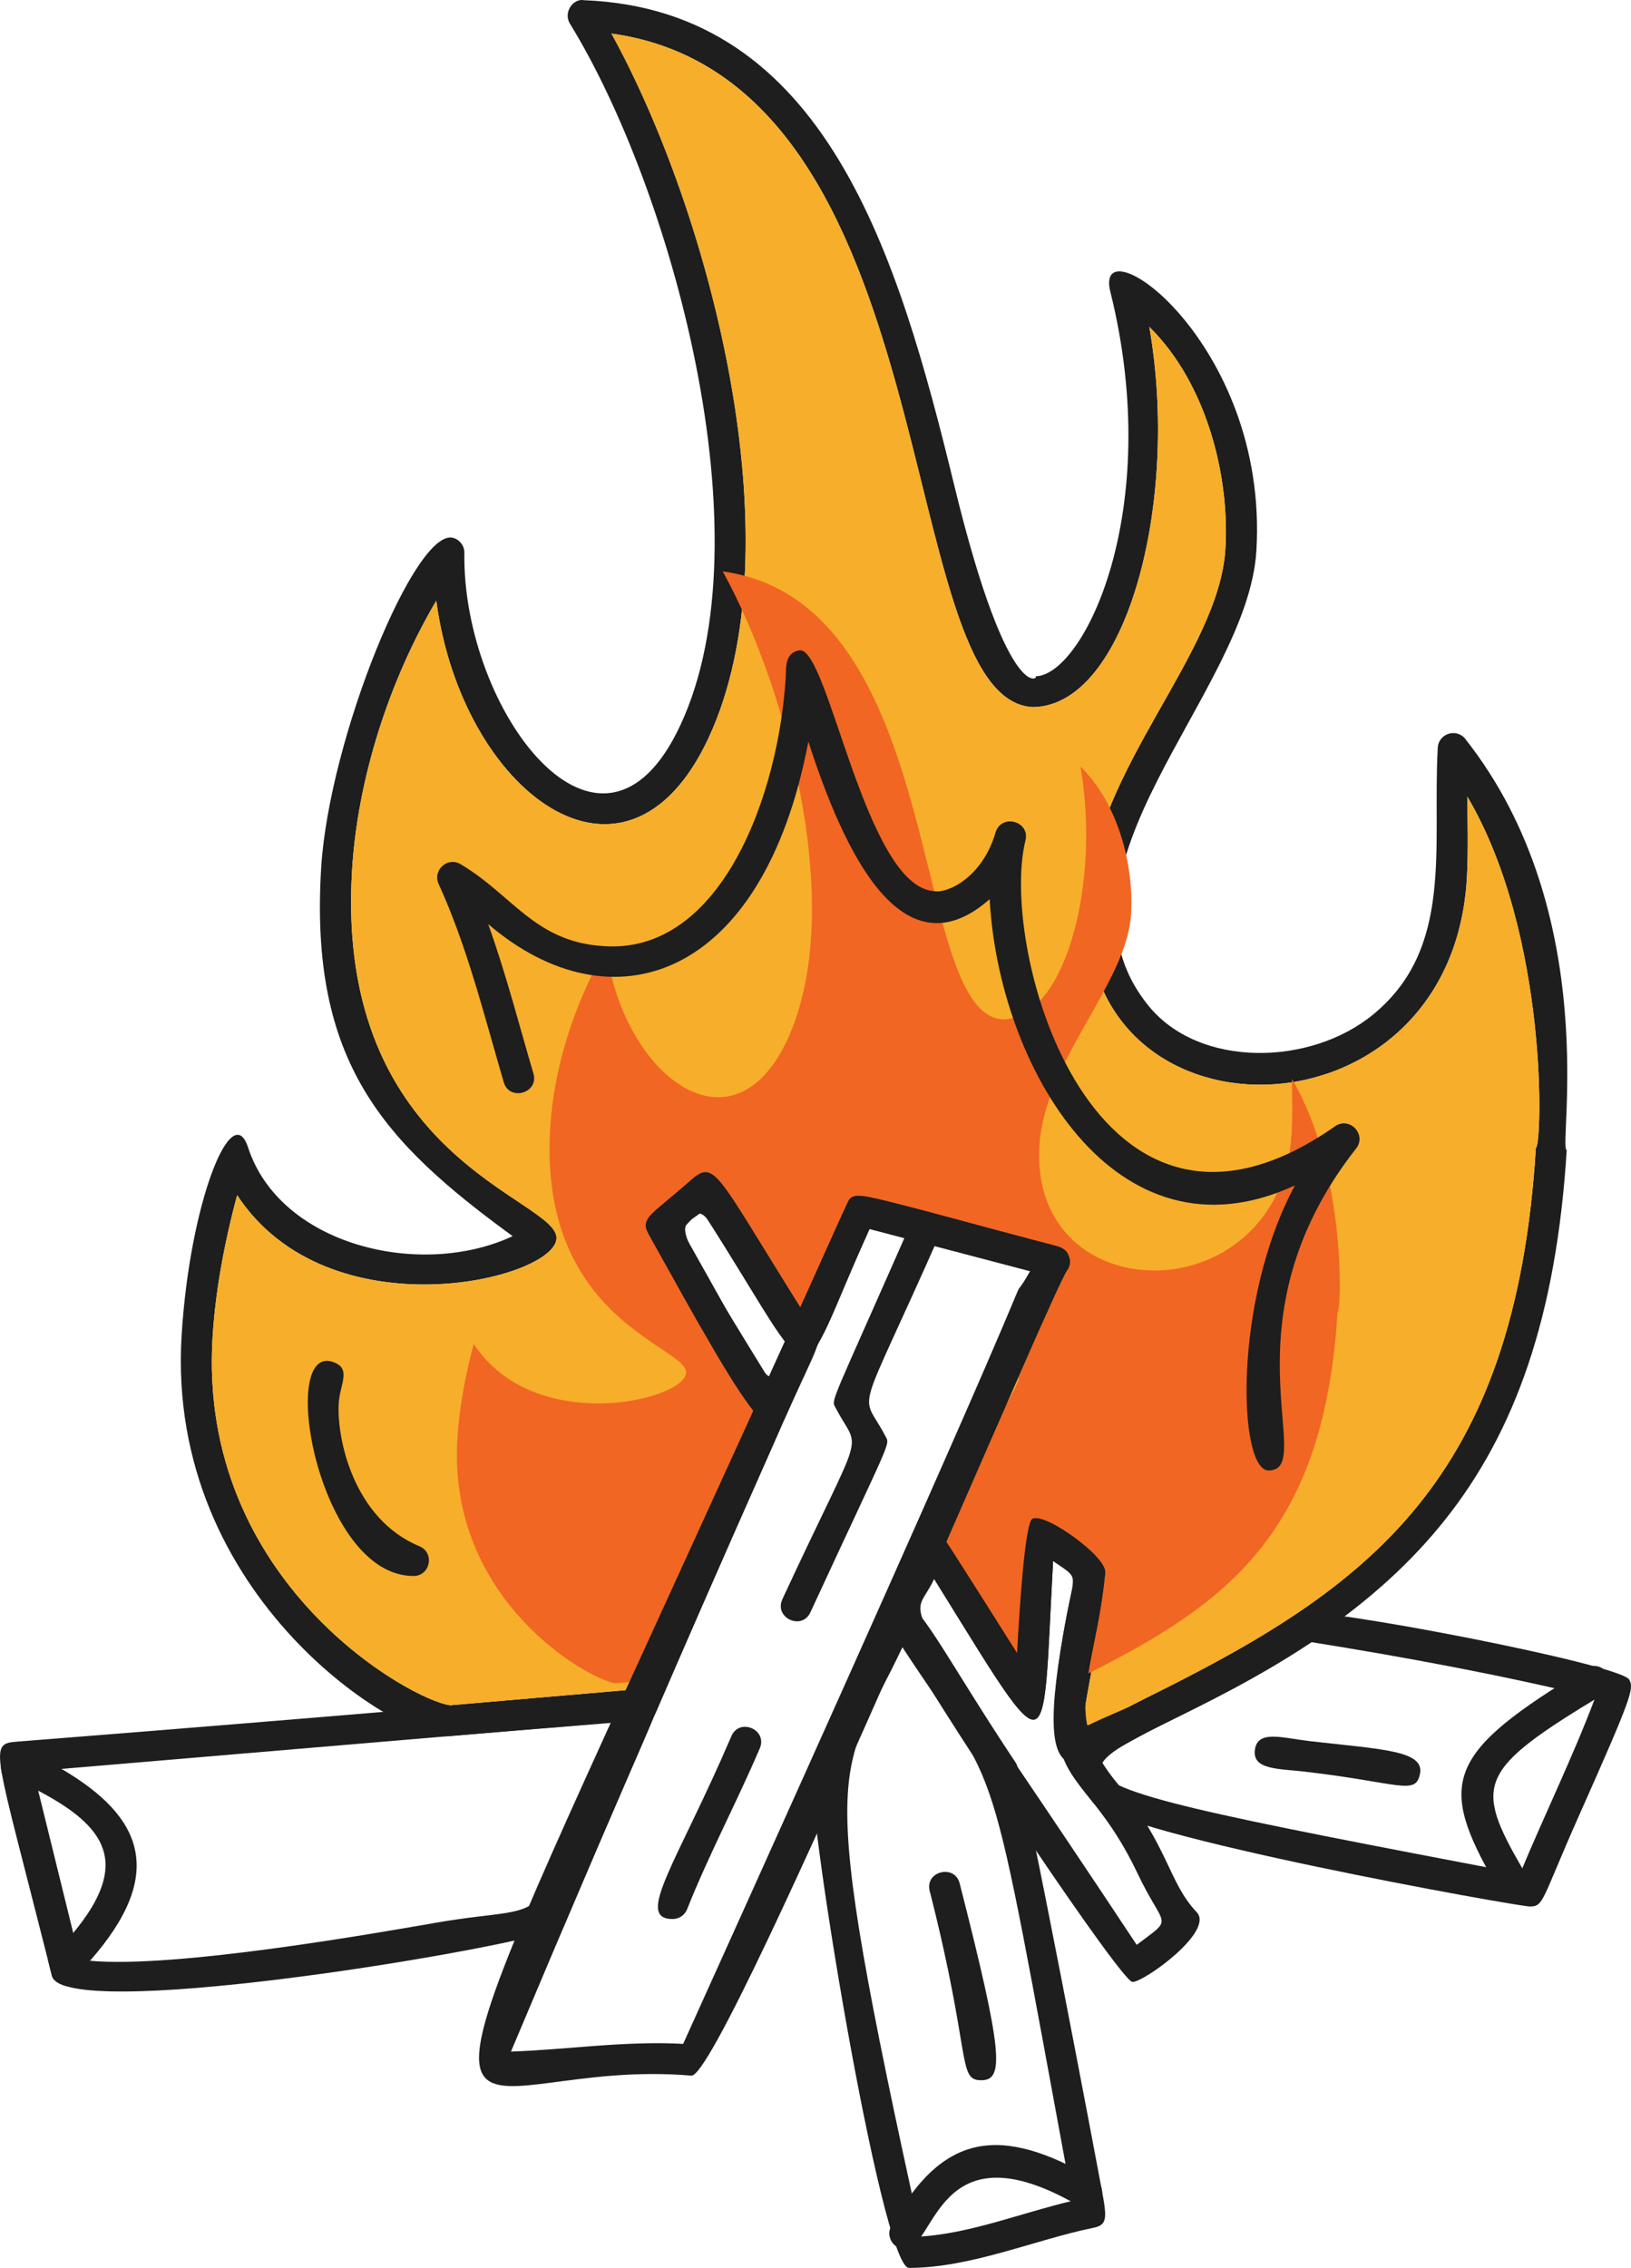
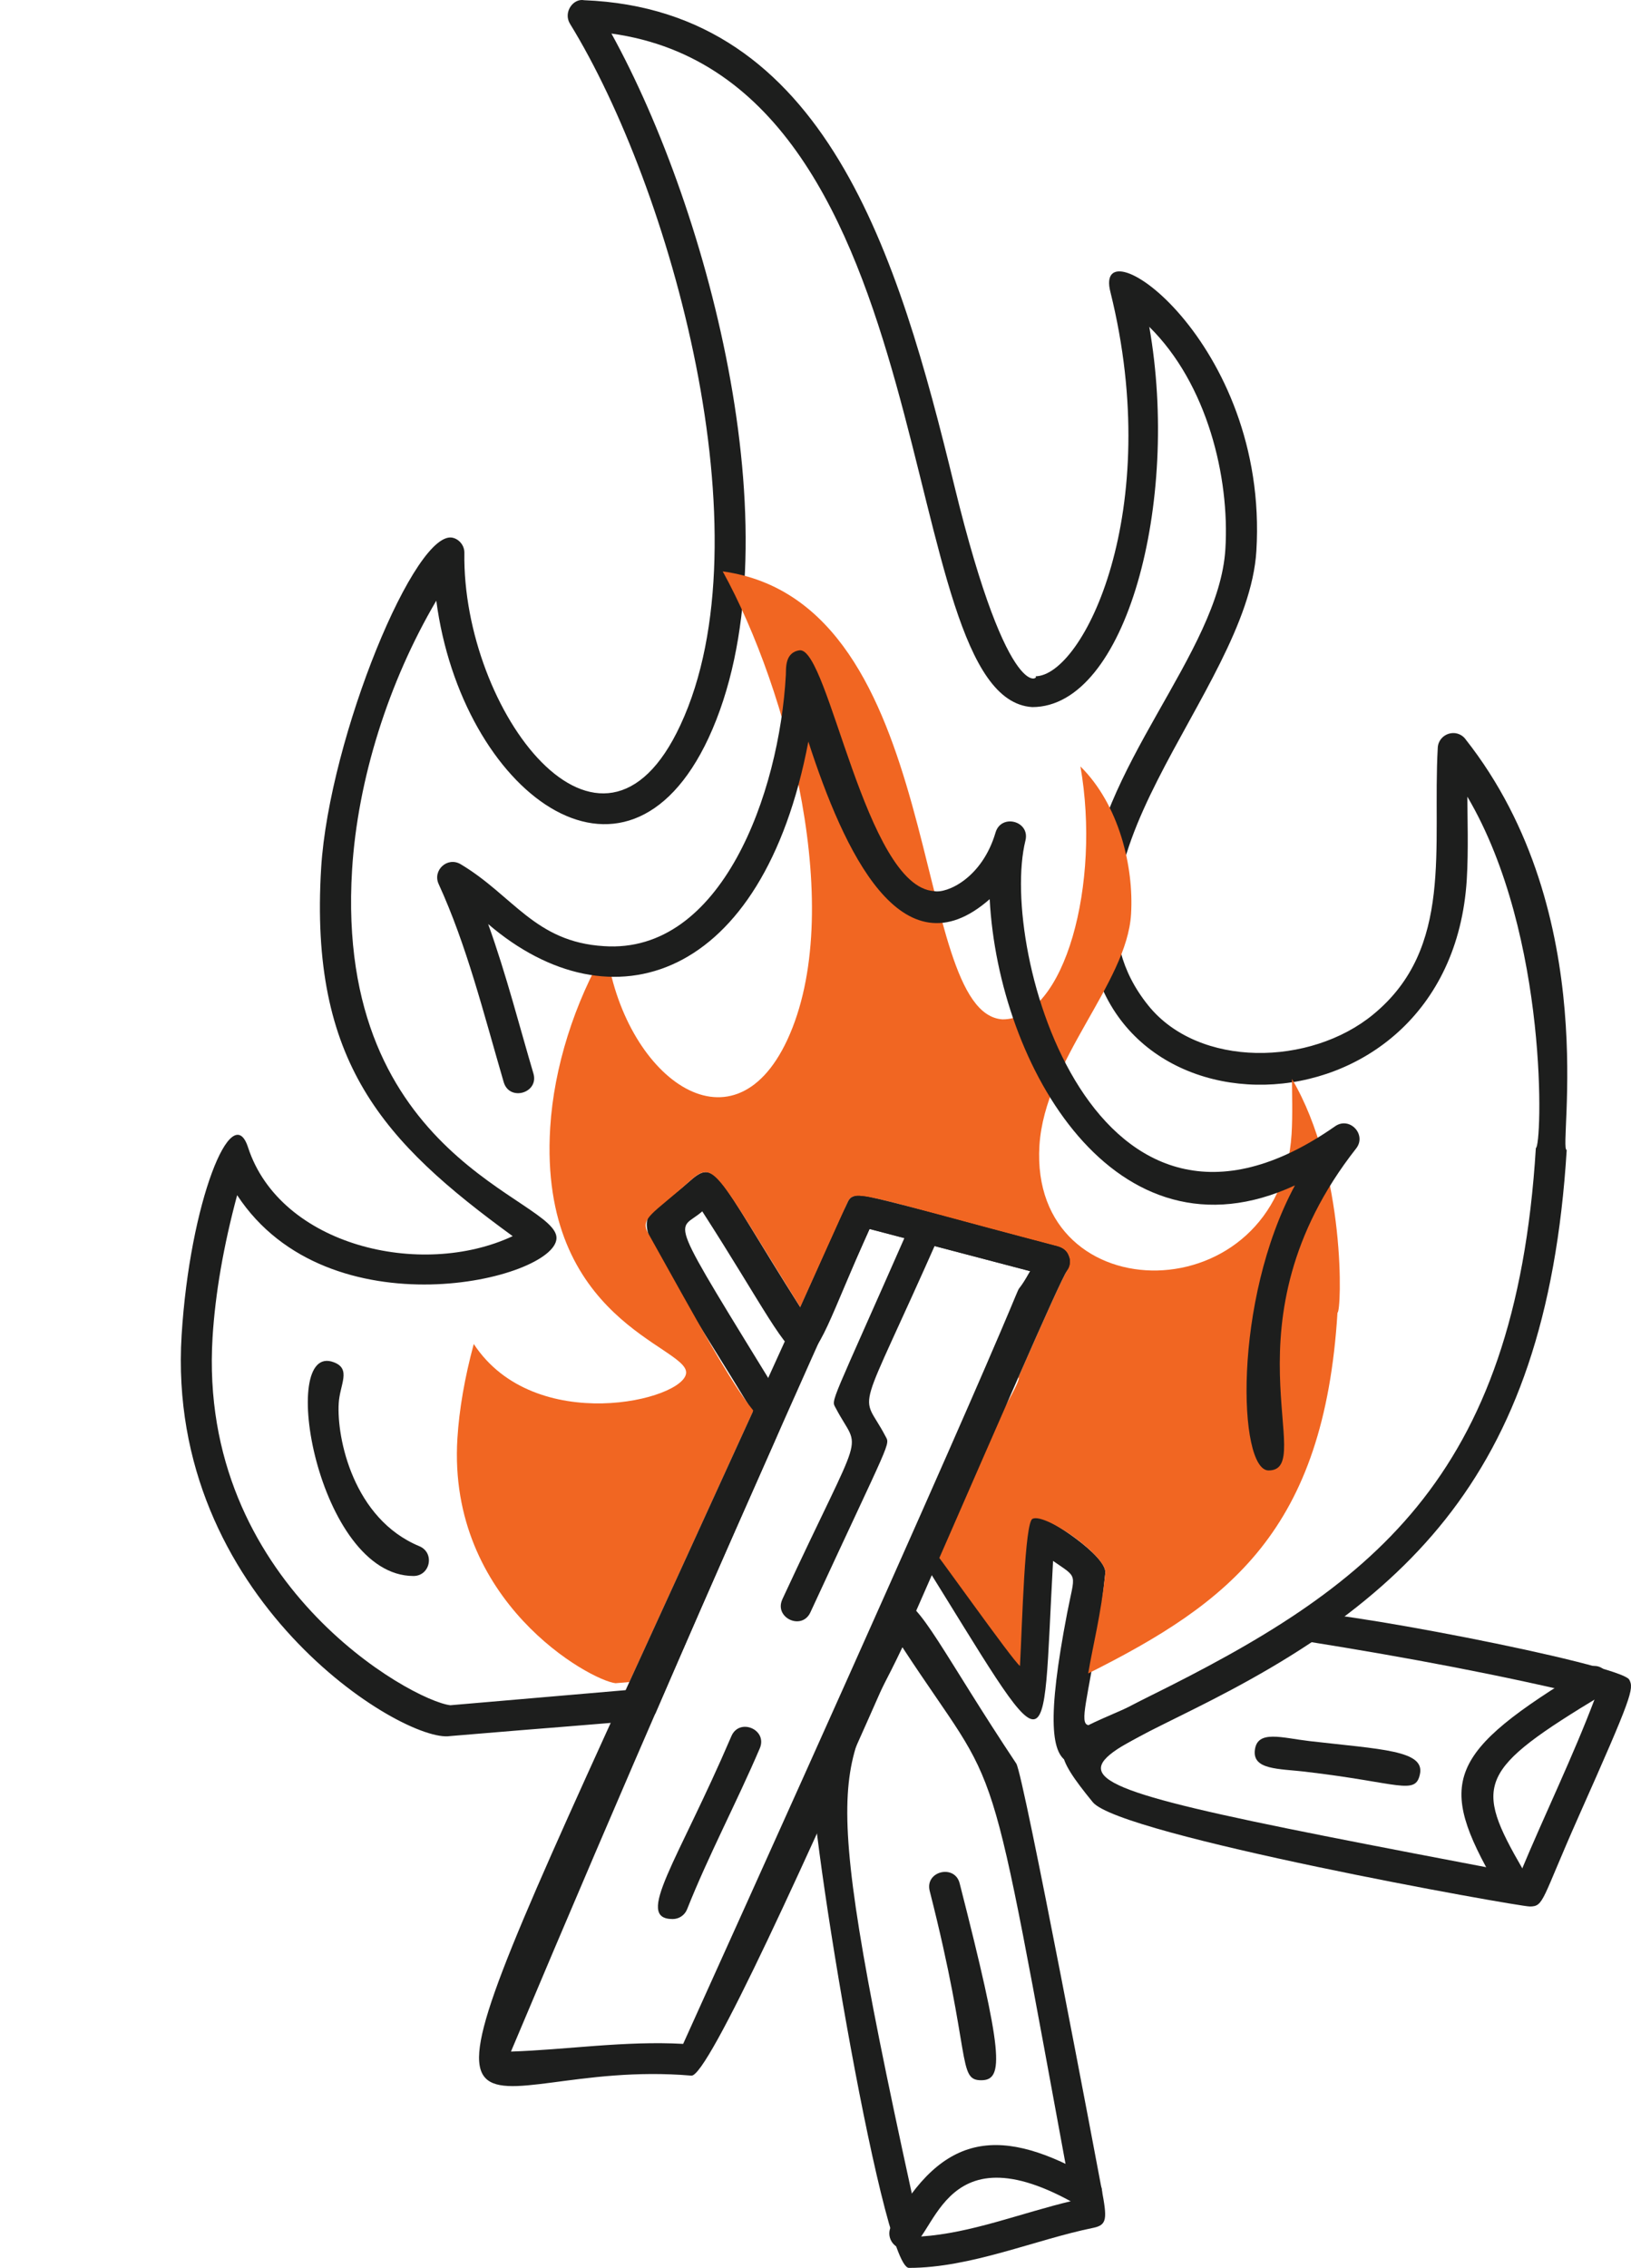
<svg xmlns="http://www.w3.org/2000/svg" id="Layer_2" data-name="Layer 2" viewBox="0 0 521.61 725.21">
  <defs>
    <style>
      .cls-1 {
        fill: #f16622;
      }

      .cls-1, .cls-2, .cls-3 {
        stroke-width: 0px;
      }

      .cls-2 {
        fill: #1d1e1d;
      }

      .cls-3 {
        fill: #f6ae2b;
      }
    </style>
  </defs>
  <g id="Layer_1-2" data-name="Layer 1">
    <g>
      <path class="cls-2" d="m468.64,236.3c-2.94-3.64-8.58-1.65-8.83,2.8-1.77,31.84,5.22,64.03-20.61,85.27-20.09,16.59-55.81,17.25-71.98-2.86-35.39-43.94,31.76-99.65,34.58-145.32,4.07-67.12-52.57-105.69-46.67-82.77,17.38,70.04-8.74,122.84-24.06,122.84,1.98,0-8.13,11.83-25.87-60.98C287.31,81.79,264.18,3.12,186.84.07c-3.51-.71-6.79,3.85-4.56,7.52,32.19,52.32,63.46,163.96,35.33,224.25-25.4,54.78-69.85-4.63-69.1-55.03.04-2.16-1.35-4.11-3.42-4.77-11.98-3.99-39.8,63.83-42.38,105.47-3.81,62.35,20.01,87.72,61.25,117.78-29.3,13.71-74.34,3.06-84.61-28.32-5.15-16.06-18.64,17.5-21.27,60.05-5.17,84.18,70.9,130.49,85.86,128.13,66.09-5.6,64.45-4.41,66.09-8.21,43.82-101.44,42.87-94.53,40.68-98.11-38.76-63.21-34.13-54.37-26.12-61.47,38.75,60.13,28.58,61,53.49,5.62l51.38,13.5c-8.61,14.68-37.98,86.78-35.55,90.64,43.69,70.11,39.14,69.69,42.87,2.02,8.22,5.71,7.03,3.57,4.5,16.71-12.98,67.47,5.05,48.12,30.52,35.53,75.54-37.37,122.63-76.24,129.25-183.65-2.92,0,11.99-75.22-32.43-131.43Zm22.54,130.81c-6.55,106.57-53.4,140.61-123.74,175.4-30.57,15.11-19.78,17.38-13.95-39.56.52-5.45-18.48-17.75-21.15-17.75-6.34,0-4.92,4.13-7.07,43.4-26.25-41.86-24.1-26.58-10.41-63.4,28.43-76.7,30.16-55.3,26.98-63.55-1.26-3.35,1.6-2.72-65.29-19.32-5.5-1.36-5.15,1.43-20.59,35.74-27.71-43.72-26.72-48.15-35.99-39.85-18.18,16.27-22.71,2.1,20.96,73.56-13.08,29.42-26,58.94-38.79,88.51l-58.11,5c-12.26-1.39-80.88-39.23-76.05-117.66.86-13.91,3.48-29.15,7.86-45.45,29.23,44.5,101.65,27.03,102.13,13.81.47-12.77-71.08-24.97-65.37-117.87,1.78-28.88,11.65-60.08,26.93-86.04,8.06,60.98,60.42,101.01,87.06,43.94,28.62-61.61.47-168.13-31.05-225.29,108.66,14.99,89.33,212.54,134.58,215.38,30.05,0,47.3-65.55,37.43-121.6,18.53,18.25,25.75,48.1,24.34,71.05-2.03,33.41-41.47,70.05-44.04,111.23-4.97,81.12,115.89,80.89,121.24-5.54.57-9.38.19-20.07.19-26.49,26.27,44.58,23.87,112.35,21.89,112.35Z" />
-       <path class="cls-3" d="m491.18,367.11c-6.55,106.57-53.4,140.61-123.74,175.4-30.57,15.11-19.78,17.38-13.95-39.56.52-5.45-18.48-17.75-21.15-17.75-6.34,0-4.92,4.13-7.07,43.4-26.25-41.86-24.1-26.58-10.41-63.4,28.43-76.7,30.16-55.3,26.98-63.55-1.26-3.35,1.6-2.72-65.29-19.32-5.5-1.36-5.15,1.43-20.59,35.74-27.71-43.72-26.72-48.15-35.99-39.85-18.18,16.27-22.71,2.1,20.96,73.56-13.08,29.42-26,58.94-38.79,88.51l-58.11,5c-12.26-1.39-80.88-39.23-76.05-117.66.86-13.91,3.48-29.15,7.86-45.45,29.23,44.5,101.65,27.03,102.13,13.81.47-12.77-71.08-24.97-65.37-117.87,1.78-28.88,11.65-60.08,26.93-86.04,8.06,60.98,60.42,101.01,87.06,43.94,28.62-61.61.47-168.13-31.05-225.29,108.66,14.99,89.33,212.54,134.58,215.38,30.05,0,47.3-65.55,37.43-121.6,18.53,18.25,25.75,48.1,24.34,71.05-2.03,33.41-41.47,70.05-44.04,111.23-4.97,81.12,115.89,80.89,121.24-5.54.57-9.38.19-20.07.19-26.49,26.27,44.58,23.87,112.35,21.89,112.35Z" />
      <path class="cls-1" d="m427.74,419.74c-4.28,69.57-34.37,92.67-79.72,115.38,1.42-8.64,4.09-18.66,5.47-32.17.51-5.29-19.24-19.29-23.29-17.27-2.48,1.2-3.27,33.17-4,47.05-2.16-1.38-28.45-38.73-29.05-38.73-3.57,0,31.03-52.64,28.53-53.56,8.42-19.19,14.27-32.21,15.66-34.29,1.91-2.85.37-6.68-2.85-7.53-66.05-17.35-65.32-18.8-67.69-13.52-5.14,11.42-10.09,22.39-14.86,32.91-28.21-45.13-27.35-47.51-35.97-39.79-10.97,9.82-15.4,11.34-12.73,16.05,15.65,28.02,26.44,47.91,33.69,56.81-15.42,33.88-28.58,62.55-39.65,86.79l-4.42.38c-8.16-.92-53.8-26.1-50.58-78.25.57-9.25,2.31-19.39,5.23-30.23,19.44,29.6,67.61,17.98,67.92,9.19.31-8.5-47.27-16.61-43.47-78.4,1.18-19.21,7.75-39.96,17.91-57.23,5.36,40.56,40.19,67.18,57.9,29.23,19.04-40.98.31-111.83-20.64-149.84,72.27,9.97,59.41,141.36,89.5,143.25,19.99,0,31.46-43.6,24.9-80.88,12.32,12.14,17.12,31.99,16.19,47.25-1.35,22.22-27.58,46.59-29.3,73.98-3.3,53.95,77.08,53.8,80.64-3.69.38-6.24.12-13.34.12-17.61,17.48,29.65,15.88,74.72,14.56,74.72Z" />
-       <path class="cls-2" d="m405.7,470.21c-9.72,0-11.49-54.24,8.44-91.16-57.48,26.67-94.82-38.21-97.63-91.52-28.18,24.76-46.69-15.48-57.99-50.38-14.56,76.7-63.16,91.99-102.4,58.34,5.82,16.19,10.15,33.24,14.47,47.77,1.85,6.26-7.66,9.06-9.5,2.78-6.49-22.25-11.83-43.75-20.82-63.38-1.97-4.38,2.81-8.8,7.03-6.32,16.83,10.02,23.74,24.87,45.8,26.21,37.74,2.63,56.15-48.94,58.22-86.69.11-2.02-.43-7.29,4.48-7.92,9.25-.54,20.99,75.69,42.94,77.02,4.02.83,15.34-4.08,19.65-18.76,1.82-6.09,11.09-3.68,9.56,2.57-8.69,34.98,21.9,145.34,99.02,91.39,4.66-3.27,10.22,2.68,6.72,7.11-43.61,55.55-12.03,102.94-27.99,102.94Z" />
+       <path class="cls-2" d="m405.7,470.21c-9.72,0-11.49-54.24,8.44-91.16-57.48,26.67-94.82-38.21-97.63-91.52-28.18,24.76-46.69-15.48-57.99-50.38-14.56,76.7-63.16,91.99-102.4,58.34,5.82,16.19,10.15,33.24,14.47,47.77,1.85,6.26-7.66,9.06-9.5,2.78-6.49-22.25-11.83-43.75-20.82-63.38-1.97-4.38,2.81-8.8,7.03-6.32,16.83,10.02,23.74,24.87,45.8,26.21,37.74,2.63,56.15-48.94,58.22-86.69.11-2.02-.43-7.29,4.48-7.92,9.25-.54,20.99,75.69,42.94,77.02,4.02.83,15.34-4.08,19.65-18.76,1.82-6.09,11.09-3.68,9.56,2.57-8.69,34.98,21.9,145.34,99.02,91.39,4.66-3.27,10.22,2.68,6.72,7.11-43.61,55.55-12.03,102.94-27.99,102.94" />
      <path class="cls-2" d="m132.23,503.96c-30.74,0-43.61-75.29-25.46-68.34,5.68,2.14,1.89,7.15,1.56,13.08-.7,11.17,4.69,37.01,25.79,45.74,5,2.1,3.49,9.52-1.89,9.52Z" />
-       <path class="cls-2" d="m209.46,542.09c-2.36-3.36,14.33-2.4-203.75,14.82-4.54.36-6.5.64-5.4,8.41.08.54.16,1.1.27,1.71,1.55,8.99,6.3,26.27,14.77,59.79.4,1.62.83,3.28,1.25,4.98.35,1.41,1.89,2.49,4.41,3.28,26.15,8.2,157.51-14.83,159.37-19.25,31.33-73.83,31.58-70.28,29.07-73.73Zm-70.37,72.81c-17.85,3.09-82.98,14.64-110.3,12.1-1.17-.1-2.27-.24-3.28-.4l-2.09-8.5-11.2-45.48-1.53-6.21,8.97-.76h0l177.95-15.06c-30.8,70.97-16.08,56.94-58.53,64.3Z" />
-       <path class="cls-2" d="m382.73,611.49c-9.28-9.87-8.75-20.88-25.61-41.47-10.6-12.94-11.13-22.5-9.1-34.9,1.42-8.64,4.09-18.66,5.47-32.17.51-5.29-19.24-19.29-23.29-17.27-2.48,1.2-4.22,29.94-4.93,42.92-2.72-4.34-21.72-34.44-22.61-35.53-7.54-9.16-9.04-.59-19.25,21.47-.32.69,1.65,4.62,5.15,10.66,17,29.35,70.2,108.58,73.62,108.58,3.76,0,26.26-16.21,20.55-22.29Zm-19.2,10.42c-63.04-95.2-71.59-102.95-68.72-109.91.77-1.87,2.37-3.68,3.95-7.11,26.4,42.26,32.74,55.02,35.32,37.29.96-6.56,1.4-17.29,2.15-32.23.16-3.38.35-6.98.56-10.8,8.22,5.71,7.03,3.57,4.5,16.71-1.95,10.11-3.08,18.08-3.55,24.55-2.22,31.03,11.13,27.41,25.91,58.36,8.72,18.46,12.1,13.86-.12,23.14Z" />
-       <path class="cls-2" d="m260.86,425.84c-1.73-2.74-3.37-5.35-4.92-7.83-28.21-45.13-27.35-47.51-35.97-39.79-10.97,9.82-15.4,11.34-12.73,16.05,15.65,28.02,26.44,47.91,33.69,56.81,3.41,4.19,6.03,5.94,8.01,4.94.8-.4,1.5-1.26,2.1-2.6,1.04-2.32,1.99-4.43,2.87-6.33.02-.04.04-.08.06-.12,2.53-5.51,4.38-9.38,5.64-12.22.69-1.57,1.2-2.82,1.54-3.87.75-2.34.62-3.63-.27-5.04Zm-14.94,14.26c-1.12-.49-2.78-2.7-5.62-7.41-4.19-6.94-10.96-19.31-22.39-39.57,8.69-7.14,2.1-13.61,31.17,32.59.63,1.01,1.29,2.04,1.96,3.1.01.03.03.06.05.08-2.89,6.49-2.99,12.16-5.18,11.21Z" />
      <path class="cls-2" d="m338.48,398.62c-66.05-17.35-65.32-18.8-67.69-13.52-5.14,11.42-10.09,22.39-14.86,32.91-1.11,2.46-2.21,4.9-3.31,7.31-.53,1.17-1.05,2.32-1.57,3.48-1.74,3.83-3.45,7.59-5.13,11.29-.96,2.11-1.91,4.21-2.85,6.28-.72,1.58-1.44,3.15-2.15,4.71-15.42,33.88-28.58,62.55-39.65,86.79-79.42,173.77-51.69,119.76,19.81,125.86,5.18.8,37.56-70.64,67.47-138.52,1.97-4.48,3.94-8.95,5.88-13.37,2.79-6.35,5.54-12.62,8.22-18.76,8.62-19.72,16.57-37.97,23.02-52.63,8.42-19.19,14.27-32.21,15.66-34.29,1.91-2.85.37-6.68-2.85-7.53Zm-23.46,38.77c-12.09,27.92-38.36,87.53-96.54,216.19-18.6-1.04-37.49,1.89-55.07,2.46,19-45.14,35.85-84.43,51.01-119.3,12.82-29.47,24.42-55.78,35.09-79.78,1.48-3.34,2.95-6.62,4.39-9.87.02-.04.04-.08.06-.12,1.87-4.21,3.71-8.33,5.52-12.4.56-1.23,1.1-2.46,1.65-3.68,5.94-13.28,11.57-25.85,16.97-37.9l51.38,13.5c-7.26,12.39,1.49-5.94-14.46,30.91Z" />
      <path class="cls-2" d="m290.69,725.21c-8.84,0-34.06-153.71-30.81-160.6,33.44-70.79,18.98-70.01,65.14-.66,2.33,3.5,26.58,132.15,27.33,136.22,1.71,9.22,1.81,11.3-2.69,12.23-18.63,3.79-39.17,12.81-58.97,12.81Zm3.94-10.04c16.11-1.1,31.52-7.39,48.31-11.4-28.22-152.71-21.59-126.93-54.34-177.02-20.1,42.78-28.89,30.55,6.03,188.42Z" />
      <path class="cls-2" d="m489.19,609.64c-3.77,0-131.02-22.73-139.7-33.34-24.94-30.5-1.3-14.83,66.06-60.46,3.88-2.59,102.77,16.2,105.51,21.29,1.54,2.89.88,5.35-16.17,43.66-11.97,26.92-11.05,28.86-15.7,28.86Zm-3.07-10.49c8.09-19.43,16.79-37.08,24.03-56.25-29.54-7.19-60.39-12.92-90.67-17.77-70.96,47.19-130.91,36.39,66.64,74.02Z" />
-       <path class="cls-2" d="m28.79,626.99c-2.18,2.48-4.62,5.04-7.33,7.68-.15.14-.3.28-.45.4-2.52-.78-4.06-1.87-4.41-3.28-.42-1.7-.85-3.36-1.25-4.98,3.11-3.07,5.79-5.97,8.07-8.71,18.61-22.37,10.38-34.15-11.2-45.48-3.54-1.86-7.44-3.71-11.64-5.59-.11-.61-.2-1.18-.27-1.71.93-4.68.38-2.98,3.72-7.58,5.76,2.57,10.99,5.19,15.64,7.91h0c26.17,15.32,33.54,33.61,9.12,61.35Z" />
      <path class="cls-2" d="m289.36,719.15c-3.79,0-6.11-4.05-4.35-7.32,16.51-30.19,35.22-32.3,64.96-15.01,5.66,3.3.63,11.85-4.98,8.54-45.44-26.42-45.7,13.79-55.63,13.79Z" />
      <path class="cls-2" d="m478.45,602.72c-19.06-32.94-15.96-42.13,28.88-69.21,5.57-3.37,10.71,5.08,5.1,8.46-39.9,24.09-41.2,28.49-25.42,55.77,6.1,10.55-1.88,16.52-8.56,4.98Z" />
      <path class="cls-2" d="m215.14,613.66c-12.35,0,1.47-18.13,18.76-58.47,2.54-5.99,11.68-2.14,9.08,3.9-7.36,17.23-16.42,34.26-23.24,51.44-.77,1.95-2.63,3.13-4.6,3.13Z" />
      <path class="cls-2" d="m313.81,665.21c-7.72,0-3.04-7.77-16.48-60.52-1.63-6.38,8.03-8.67,9.58-2.43,13.92,54.47,14.26,62.95,6.9,62.95Z" />
      <path class="cls-2" d="m417.6,566.56c-8.71-1.01-17.11-.57-16.28-6.99.83-6.47,8.58-3.86,17.42-2.82,23,2.66,37.01,2.95,35.37,10.57-1.44,6.91-6.64,2.72-36.51-.75Z" />
      <path class="cls-2" d="m250.2,511.41c26.86-57.87,24.99-46.02,17.08-61.14-1.53-2.93-2.16.49,24.28-59.65,2.63-5.99,11.68-2,9.04,3.98-27.39,62.05-25.43,49.35-17.46,64.6,1.57,3,2.18-.15-23.97,56.39-2.74,5.92-11.7,1.73-8.96-4.17Z" />
    </g>
  </g>
</svg>